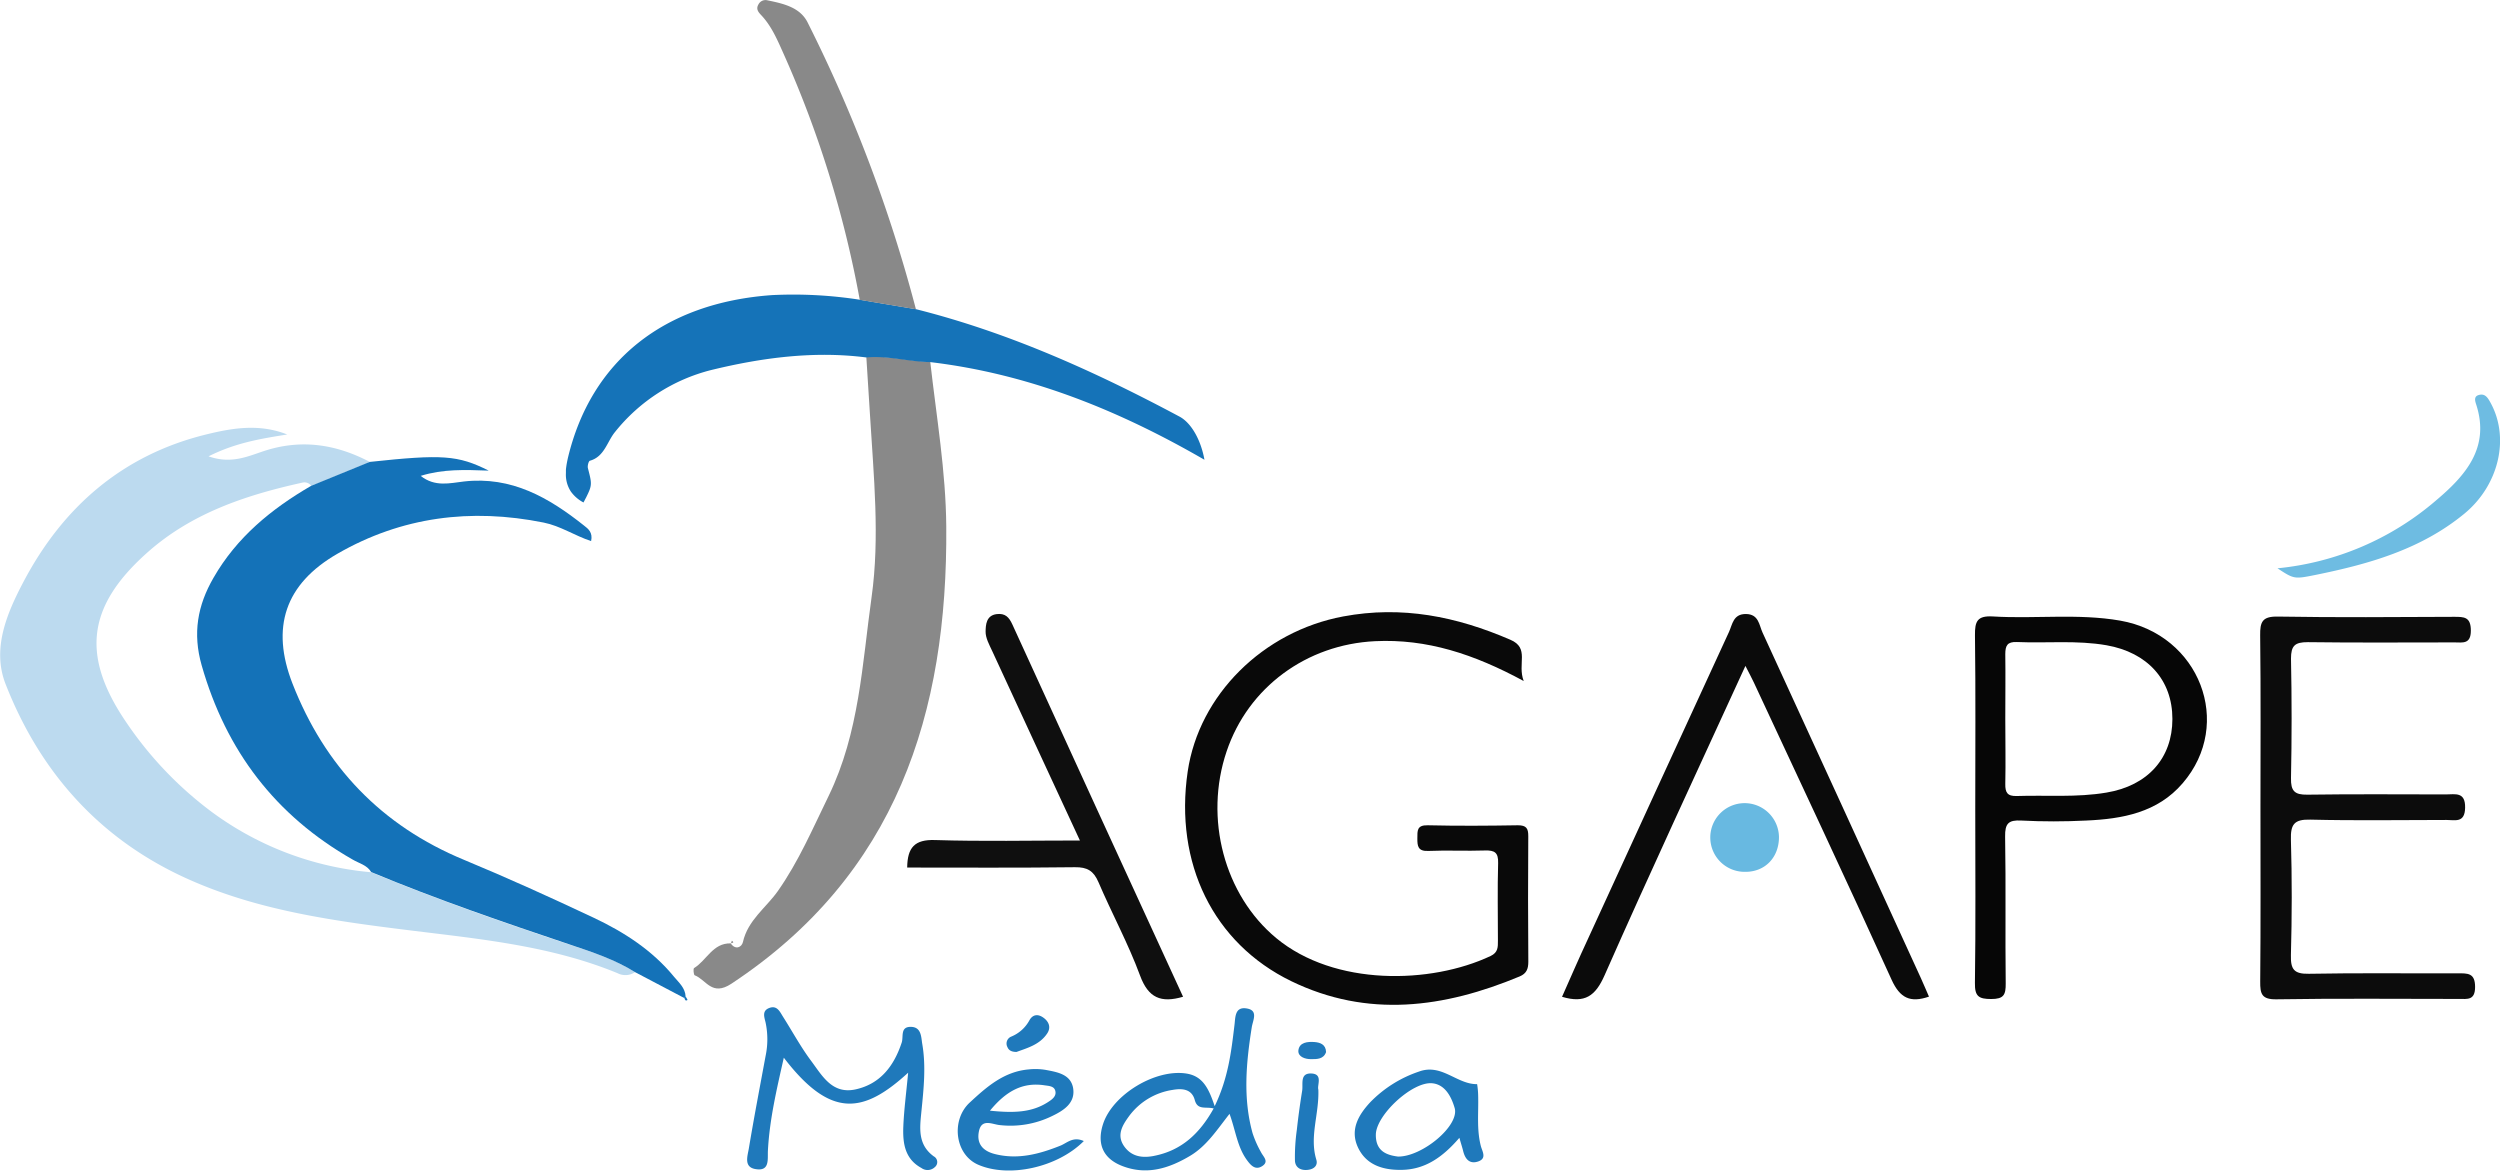
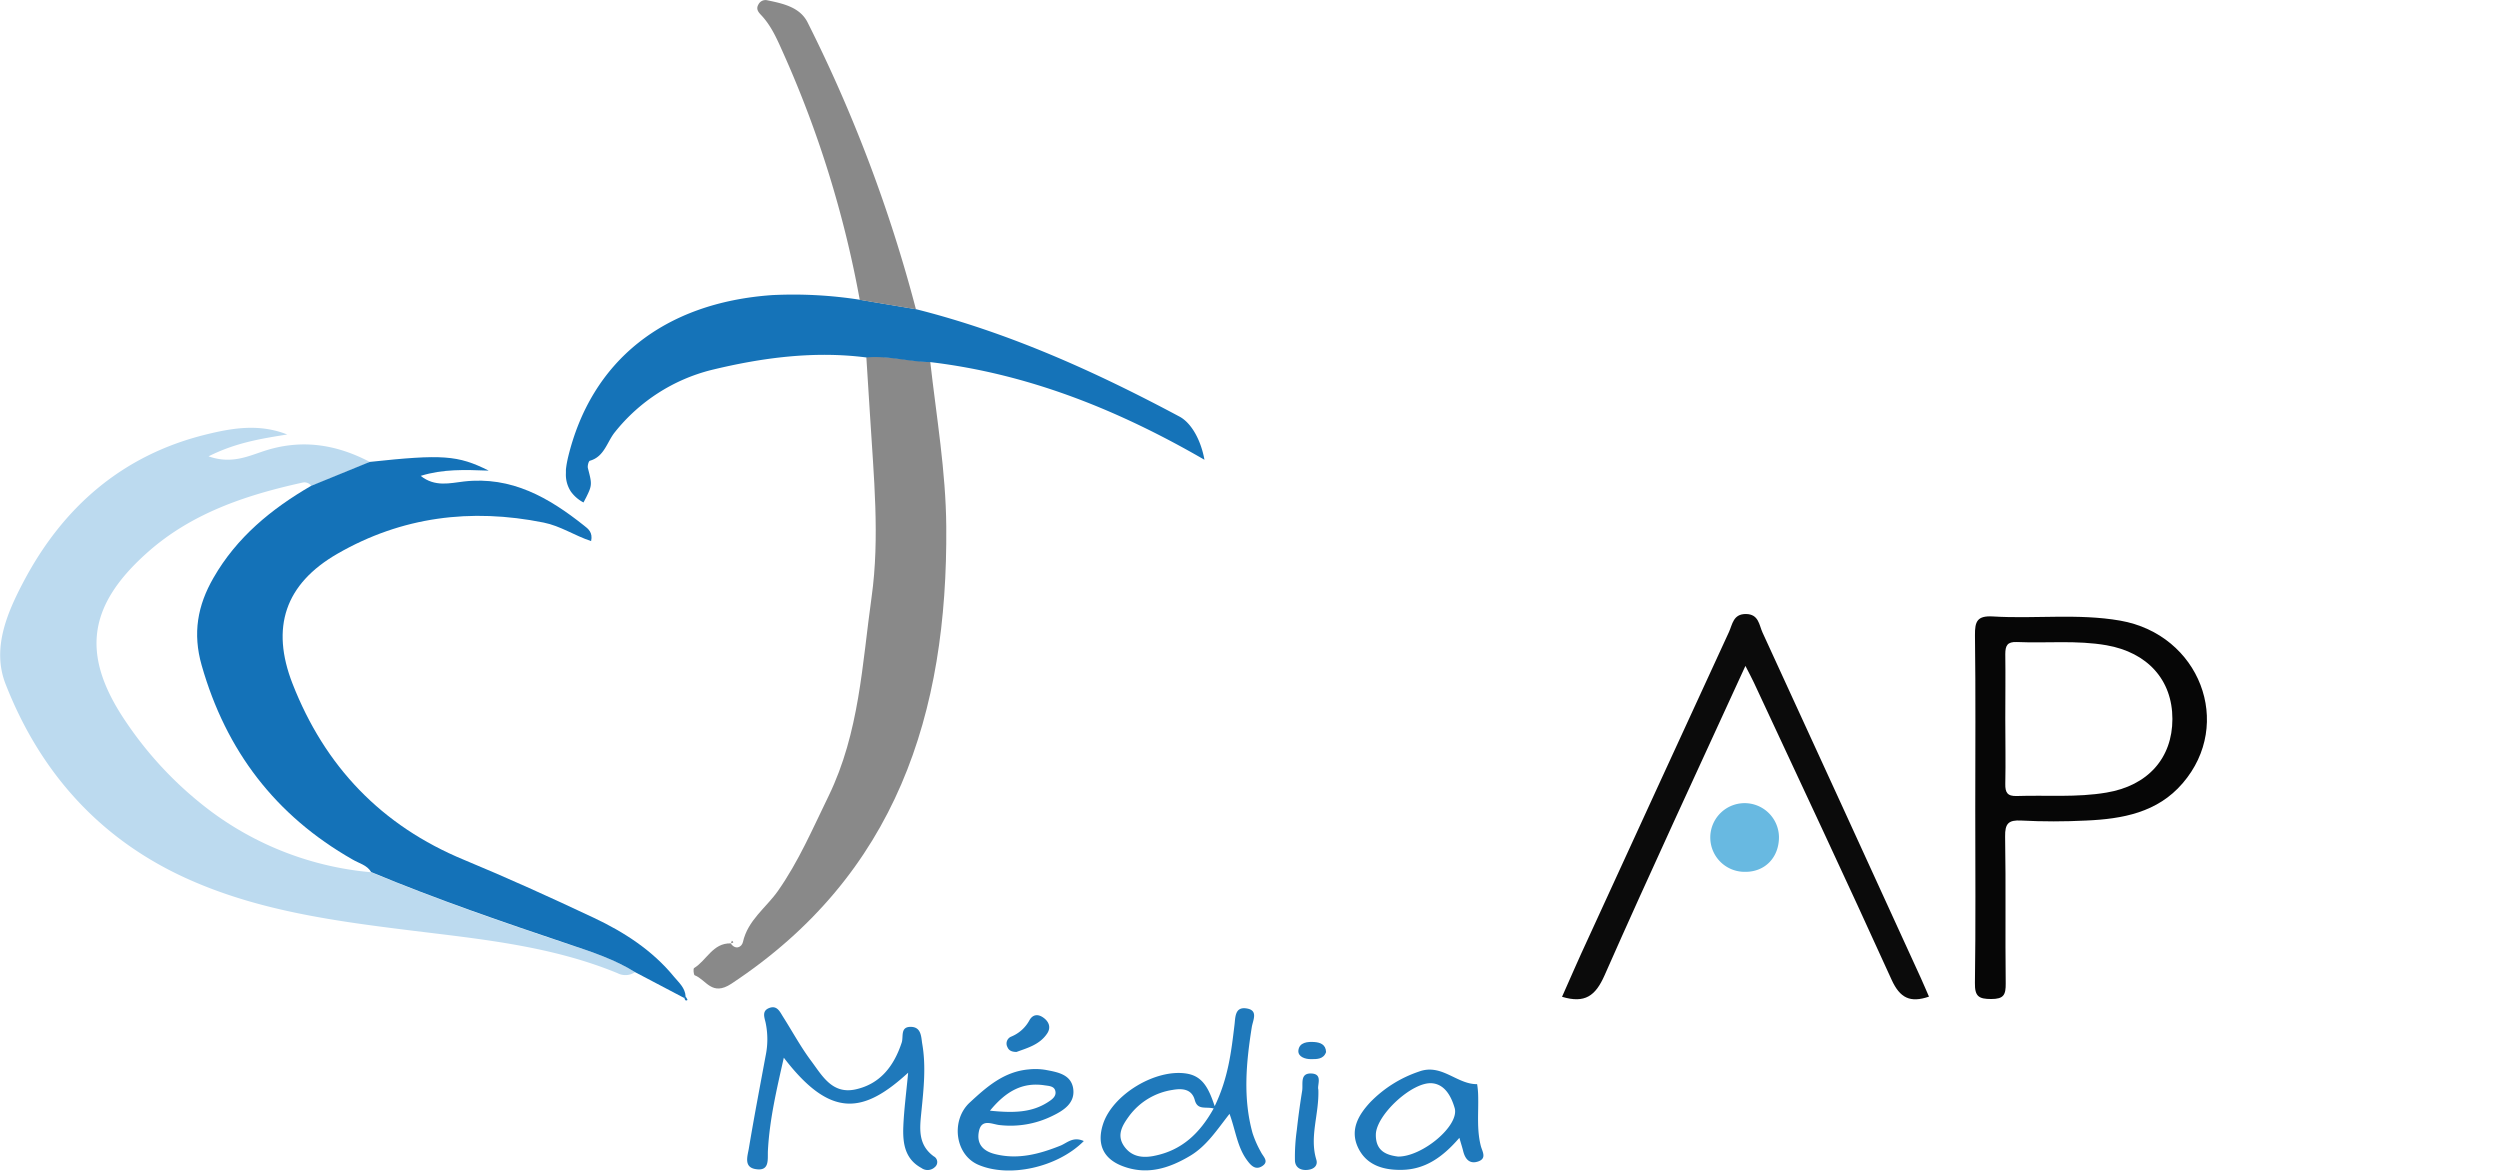
<svg xmlns="http://www.w3.org/2000/svg" id="Layer_1" data-name="Layer 1" viewBox="0 0 596.16 279.15">
  <defs>
    <style>.cls-1{fill:#bcdaef;}.cls-2{fill:#1472b8;}.cls-3{fill:#898989;}.cls-4{fill:#090909;}.cls-5{fill:#1573b8;}.cls-6{fill:#0c0c0c;}.cls-7{fill:#060606;}.cls-8{fill:#0b0b0b;}.cls-9{fill:#0f0f0f;}.cls-10{fill:#1f79bb;}.cls-11{fill:#6ebce2;}.cls-12{fill:#68b9e1;}</style>
  </defs>
  <title>AGAPE-media-logo</title>
  <path class="cls-1" d="M170.22,249.82a4.1,4.1,0,0,1-4.18.25c-15.68-6.46-32.35-8.1-49-10.15C99,237.69,80.84,235.28,64,227.8c-21.15-9.36-35.56-25.4-43.89-46.68-3.3-8.44.34-16.91,4.25-24.34,9.39-17.84,23.59-30.26,43.56-35.17,6.27-1.54,12.67-2.64,19.35,0-6.23,1-12.2,1.93-18.76,5.21,5.41,1.9,9.37,0,13.21-1.26,8.9-2.93,17.23-1.63,25.32,2.63l-14,5.72a2,2,0,0,0-2.2-.81c-13.59,3-26.61,7.36-37.17,16.88C39.44,162.75,38.15,174.59,49,190.41a88.07,88.07,0,0,0,20.2,21.15A75,75,0,0,0,107.29,226c15.57,6.5,31.52,12,47.5,17.33C160.07,245.05,165.43,246.81,170.22,249.82Z" transform="translate(-18.78 -18)" />
  <path class="cls-2" d="M182.27,255.61l-.28.4-11.77-6.19c-4.79-3-10.15-4.77-15.43-6.54-16-5.38-31.93-10.83-47.5-17.33-1-1.69-2.92-2.08-4.46-3-18.36-10.47-30.14-25.91-35.95-46.26-2.19-7.66-1-14.3,2.81-20.9,5.54-9.66,13.8-16.43,23.26-21.92l14-5.72h0c17.29-1.85,21-1.62,28.38,2.08-5.75-.21-10.88-.41-16.23,1.25,3.41,2.72,7,1.72,10.29,1.34,11.38-1.3,20.27,3.84,28.65,10.5,1,.77,2.15,1.64,1.7,3.71-3.9-1.28-7.31-3.62-11.34-4.42-17.31-3.48-33.83-1.39-49.14,7.43-12.54,7.22-15.95,17.61-10.72,31,7.71,19.72,21.18,33.85,40.89,42,10.42,4.32,20.72,9,30.93,13.81,7.25,3.42,14,7.77,19.15,14.07C180.72,252.36,182.17,253.6,182.27,255.61Z" transform="translate(-18.78 -18)" />
  <path class="cls-3" d="M193.05,243.05h0L193,243Z" transform="translate(-18.78 -18)" />
  <path class="cls-3" d="M244.43,143.57c.36,44.51-11.88,83-51.22,109-4.7,3.11-6-.94-8.77-2-.25-.09-.39-1.58-.15-1.72,3-1.82,4.46-6,8.73-5.89,1.15,1.66,2.64.91,2.92-.31,1.16-5.2,5.47-8.14,8.29-12.11,5-7.1,8.37-15,12.15-22.74,7.34-15.12,8-31.46,10.24-47.39,2-14.27.5-28.89-.37-43.33-.28-4.65-.59-9.29-.88-13.93,5.14-.47,10.14,1,15.24,1.11C242.09,117.41,244.33,130.39,244.43,143.57Z" transform="translate(-18.78 -18)" />
-   <path class="cls-4" d="M383.23,247.35c0,1.71-.44,2.81-2.06,3.49-18,7.5-36.22,10-54.5,1.12C308.09,242.91,298.8,223.81,302,202c2.7-18.32,18-33.43,37.08-37,14-2.62,27,0,39.85,5.55,4.7,2,1.62,5.75,3.2,9.85-11.91-6.45-23.13-10.1-35.45-9.5-16.35.79-30.24,11-35.39,26.26-5.42,16-.55,34.27,11.81,44.53,13.93,11.55,36.91,11,51.14,4.28,1.8-.85,1.74-2.15,1.74-3.67,0-6.16-.13-12.33.05-18.49.07-2.52-.84-3.07-3.15-3-4.49.16-9-.09-13.49.11-2.51.11-2.63-1.18-2.62-3s-.14-3.18,2.48-3.12c7.16.17,14.33.12,21.49,0,2,0,2.49.71,2.48,2.59Q383.11,232.36,383.23,247.35Z" transform="translate(-18.78 -18)" />
  <path class="cls-5" d="M306,127.64c-20.54-11.88-41.95-20.5-65.39-23.29-5.1-.07-10.1-1.58-15.24-1.11-12.54-1.6-24.91.06-37,3A42.71,42.71,0,0,0,165.45,121c-1.92,2.33-2.52,5.89-6,6.87-.31.08-.61,1.22-.48,1.75.75,2.92,1,3.76.3,5.46l-.24.55-.48,1c-.13.23-.26.49-.4.76l-.23.43a8.64,8.64,0,0,1-3-2.59,7.33,7.33,0,0,1-1.19-4.41c0-.23,0-.47,0-.71s.06-.62.1-.93c.09-.63.22-1.28.38-2,5.53-23.12,22.89-37,48.72-38.81a103.06,103.06,0,0,1,20.84,1.1l13.4,2.25c22.18,5.57,42.83,14.91,62.91,25.64C302.92,118.9,305.17,123,306,127.64Z" transform="translate(-18.78 -18)" />
-   <path class="cls-6" d="M609,253.35c0,3.25-1.84,2.86-3.84,2.86-14.5,0-29-.15-43.49.09-3.57.06-3.94-1.28-3.91-4.26.13-13.83.06-27.66.06-41.49,0-13.66.1-27.33-.07-41-.05-3.29.52-4.59,4.24-4.52,14,.24,28,.12,42,.06,2.4,0,4,0,4,3.3s-2,2.8-3.89,2.8c-11.67,0-23.33.1-35-.06-3.06,0-4,.82-4,3.93q.29,14.24,0,28.49c-.06,3.08.85,4,3.91,3.95,11-.16,22-.07,33-.06,2.24,0,4.7-.71,4.61,3.21-.08,3.68-2.42,2.87-4.44,2.88-10.83,0-21.66.19-32.49-.08-3.86-.1-4.71,1.16-4.61,4.8.27,9.16.25,18.34,0,27.49-.09,3.41.72,4.54,4.3,4.47,11.82-.23,23.66-.06,35.49-.11C607.25,250.1,609,250,609,253.35Z" transform="translate(-18.78 -18)" />
  <path class="cls-7" d="M524.39,166c-10.08-1.76-20.28-.38-30.4-1-3.72-.21-4.29,1.18-4.25,4.49.18,13.82.07,27.64.07,41.46s.12,27.64-.08,41.46c-.05,3.19.9,3.82,3.89,3.82s3.48-1,3.45-3.73c-.14-11.65.06-23.31-.14-35-.05-3.11.78-4,3.86-3.83,5.15.27,10.33.26,15.48,0,8.63-.38,17-1.89,23-8.9C551.5,190.58,543.31,169.33,524.39,166Zm-3.28,41c-7.09,1.21-14.25.58-21.37.82-2.28.08-2.81-.83-2.77-2.9.11-5.15,0-10.3,0-15.46s.07-10.3,0-15.45c0-2.06.47-3,2.76-2.91,7.12.31,14.28-.47,21.38.77,9.79,1.72,15.71,8.28,15.71,17.58S531,205.35,521.11,207Z" transform="translate(-18.78 -18)" />
  <path class="cls-8" d="M478.77,255.66c-4.48,1.54-6.91.34-8.9-4C459.09,227.89,448,204.34,437,180.73c-.48-1-1-2-2-3.94-11.53,25.18-22.81,49.37-33.59,73.79-2.17,4.91-4.67,6.76-10.14,5.12,2-4.51,4-9.12,6.13-13.7q16.8-36.65,33.67-73.28c.84-1.82,1-4.33,4.06-4.3s3.13,2.64,3.95,4.42Q458,210,476.82,251.2C477.49,252.66,478.1,254.14,478.77,255.66Z" transform="translate(-18.78 -18)" />
-   <path class="cls-9" d="M300.9,255.69c-5.25,1.54-8.28.31-10.26-5.06-2.81-7.61-6.72-14.8-9.92-22.27-1.16-2.7-2.67-3.6-5.61-3.56-13.3.17-26.6.08-40,.08.06-4.78,1.77-6.72,6.63-6.56,11.29.36,22.59.11,34.56.11-7.17-15.47-14.07-30.33-20.93-45.21-.69-1.49-1.59-3.1-1.56-4.64s.12-3.84,2.67-4.14c2-.23,2.91.71,3.72,2.49Q280.46,211.26,300.9,255.69Z" transform="translate(-18.78 -18)" />
  <path class="cls-3" d="M237.2,91.76l-13.4-2.25a256,256,0,0,0-18.27-58.92c-1.42-3.18-2.81-6.43-5.25-9-.74-.78-1.28-1.5-.6-2.6a1.88,1.88,0,0,1,2.12-.91c3.72.77,7.71,1.63,9.54,5.22A348.74,348.74,0,0,1,237.2,91.76Z" transform="translate(-18.78 -18)" />
  <path class="cls-10" d="M241.71,296.31a2.49,2.49,0,0,1-3.21.21c-4-2.17-4.47-6-4.31-9.91s.69-7.92,1.15-12.81c-10.59,9.69-18.4,11.12-29.65-3.58-1.72,7.64-3.4,14.76-3.79,22.14-.11,2.07.5,5-2.92,4.43-2.91-.45-1.93-3.12-1.63-4.92,1.23-7.38,2.64-14.72,4-22.08a19.26,19.26,0,0,0,0-7.93c-.29-1.26-.91-2.77.79-3.46,1.93-.79,2.61.86,3.39,2.1,2.23,3.51,4.21,7.19,6.69,10.5,2.62,3.51,5,8,10.58,6.78,5.95-1.31,9.18-5.64,11-11.15.48-1.43-.41-3.78,2.17-3.76s2.46,2.5,2.74,4.1c.91,5.29.34,10.61-.19,15.91-.39,4-1,8,2.93,10.87A1.54,1.54,0,0,1,241.71,296.31Z" transform="translate(-18.78 -18)" />
  <path class="cls-10" d="M319.47,292.73a24.69,24.69,0,0,1-2-4.52c-2.32-8.38-1.52-16.82-.19-25.24.27-1.7,1.6-4-1.14-4.48-3-.54-2.74,2.23-3,4.09-.75,6.26-1.48,12.52-4.7,19.2-1.4-4.17-2.8-7.14-6.69-7.77-7.4-1.2-17.67,5-19.94,12.06-1.51,4.7,0,8.23,4.65,10,5.8,2.22,11.08.56,16.14-2.46,3.93-2.35,6.35-6.14,9.38-10,1.46,4,1.85,7.88,4.13,11,.9,1.23,2,2.55,3.68,1.45S320,293.82,319.47,292.73Zm-25.44.9c-2.74.55-5.36.26-7.15-2.24-1.95-2.73-.39-5.12,1.16-7.26a15.82,15.82,0,0,1,10.39-6.23c2.3-.41,4.55-.2,5.26,2.42.66,2.46,2.53,1.53,4.51,2C304.85,288.34,300.51,292.35,294,293.63Z" transform="translate(-18.78 -18)" />
-   <path class="cls-11" d="M606.41,140.52c-10.35,8.5-22.74,12-35.53,14.59-5,1-5.06,1-9-1.59a68.1,68.1,0,0,0,37.78-16.16c7-5.91,13-12.59,9.57-23-.25-.77-.51-1.77.51-2.12,1.66-.57,2.32.67,3,1.9C617.3,122.56,614.63,133.77,606.41,140.52Z" transform="translate(-18.78 -18)" />
  <path class="cls-10" d="M371.89,291.22c-1-3.94-.51-7.93-.62-11.91a19.15,19.15,0,0,0-.25-2.78c-4.84.07-8.46-5-13.86-3a29.16,29.16,0,0,0-11.66,7.35c-2.82,3.05-4.87,6.6-2.86,10.81s6.08,5.37,10.47,5.28c5.52-.11,9.68-3,13.68-7.64.46,1.62.72,2.4.91,3.19.47,1.87,1.51,3.13,3.54,2.46C373.44,294.24,372.21,292.54,371.89,291.22Zm-19.73,2.58c-2.72-.34-5.36-1.28-5.29-5.27.09-4.66,8.71-12.66,13.43-12.21,3.39.31,4.76,3.85,5.36,5.89C366.89,286.4,357.94,293.86,352.16,293.8Z" transform="translate(-18.78 -18)" />
  <path class="cls-10" d="M271.62,291.21c-5,2-10.1,3.37-15.55,2-2.84-.7-4.45-2.4-3.86-5.39.62-3.15,3.12-1.74,4.87-1.54a22.56,22.56,0,0,0,12.6-2.15c2.77-1.33,5.58-3.11,5-6.66-.59-3.34-3.84-3.82-6.62-4.35a14.79,14.79,0,0,0-4-.1c-5.85.52-9.93,4.1-14,7.87-4.55,4.16-3.62,12.43,2,14.86,7.31,3.17,18.86.69,25.17-5.65C274.63,288.93,273.21,290.59,271.62,291.21Zm-3.74-14.4c1,.15,2.21.17,2.53,1.24.39,1.32-.72,2.12-1.69,2.74-4,2.61-8.46,2.61-13.87,2.07C258.65,278.24,262.58,276,267.88,276.81Z" transform="translate(-18.78 -18)" />
  <path class="cls-12" d="M443,217.62c0,4.84-3.31,8.29-8,8.28a8.19,8.19,0,1,1,8-8.28Z" transform="translate(-18.78 -18)" />
  <path class="cls-10" d="M332.67,294.52c.42,1.34-.47,2.21-1.81,2.42-1.71.28-3.19-.39-3.28-2.14a45.71,45.71,0,0,1,.45-7.38c.34-3.12.77-6.23,1.27-9.32.26-1.61-.61-4.24,2.21-4.11s1.3,2.79,1.65,3.85C333.37,283.71,331,289,332.67,294.52Z" transform="translate(-18.78 -18)" />
  <path class="cls-10" d="M268.47,264.48c-1.78,2.65-4.71,3.42-7.28,4.37-1.11,0-1.85-.32-2.19-1.19a1.78,1.78,0,0,1,.93-2.47,8.65,8.65,0,0,0,4.31-3.85c.77-1.41,2-1.62,3.33-.68S269.48,263,268.47,264.48Z" transform="translate(-18.78 -18)" />
  <path class="cls-10" d="M335,268.88c-.59,1.72-2.17,1.69-3.61,1.69s-3.07-.58-3-2c.17-2.05,2.25-2.2,3.87-2.08C333.5,266.59,334.94,267,335,268.88Z" transform="translate(-18.78 -18)" />
  <path class="cls-3" d="M193,243a.26.26,0,0,1,.14-.06l0,.14Z" transform="translate(-18.78 -18)" />
  <path class="cls-3" d="M193.1,242.91c.07-.2.15-.4.21-.6C194,242.88,193.41,242.83,193.1,242.91Z" transform="translate(-18.78 -18)" />
  <path class="cls-2" d="M182.74,256.45c-.51.35-.63-.06-.75-.44l.28-.4C182.43,255.89,182.74,256.4,182.74,256.45Z" transform="translate(-18.78 -18)" />
</svg>